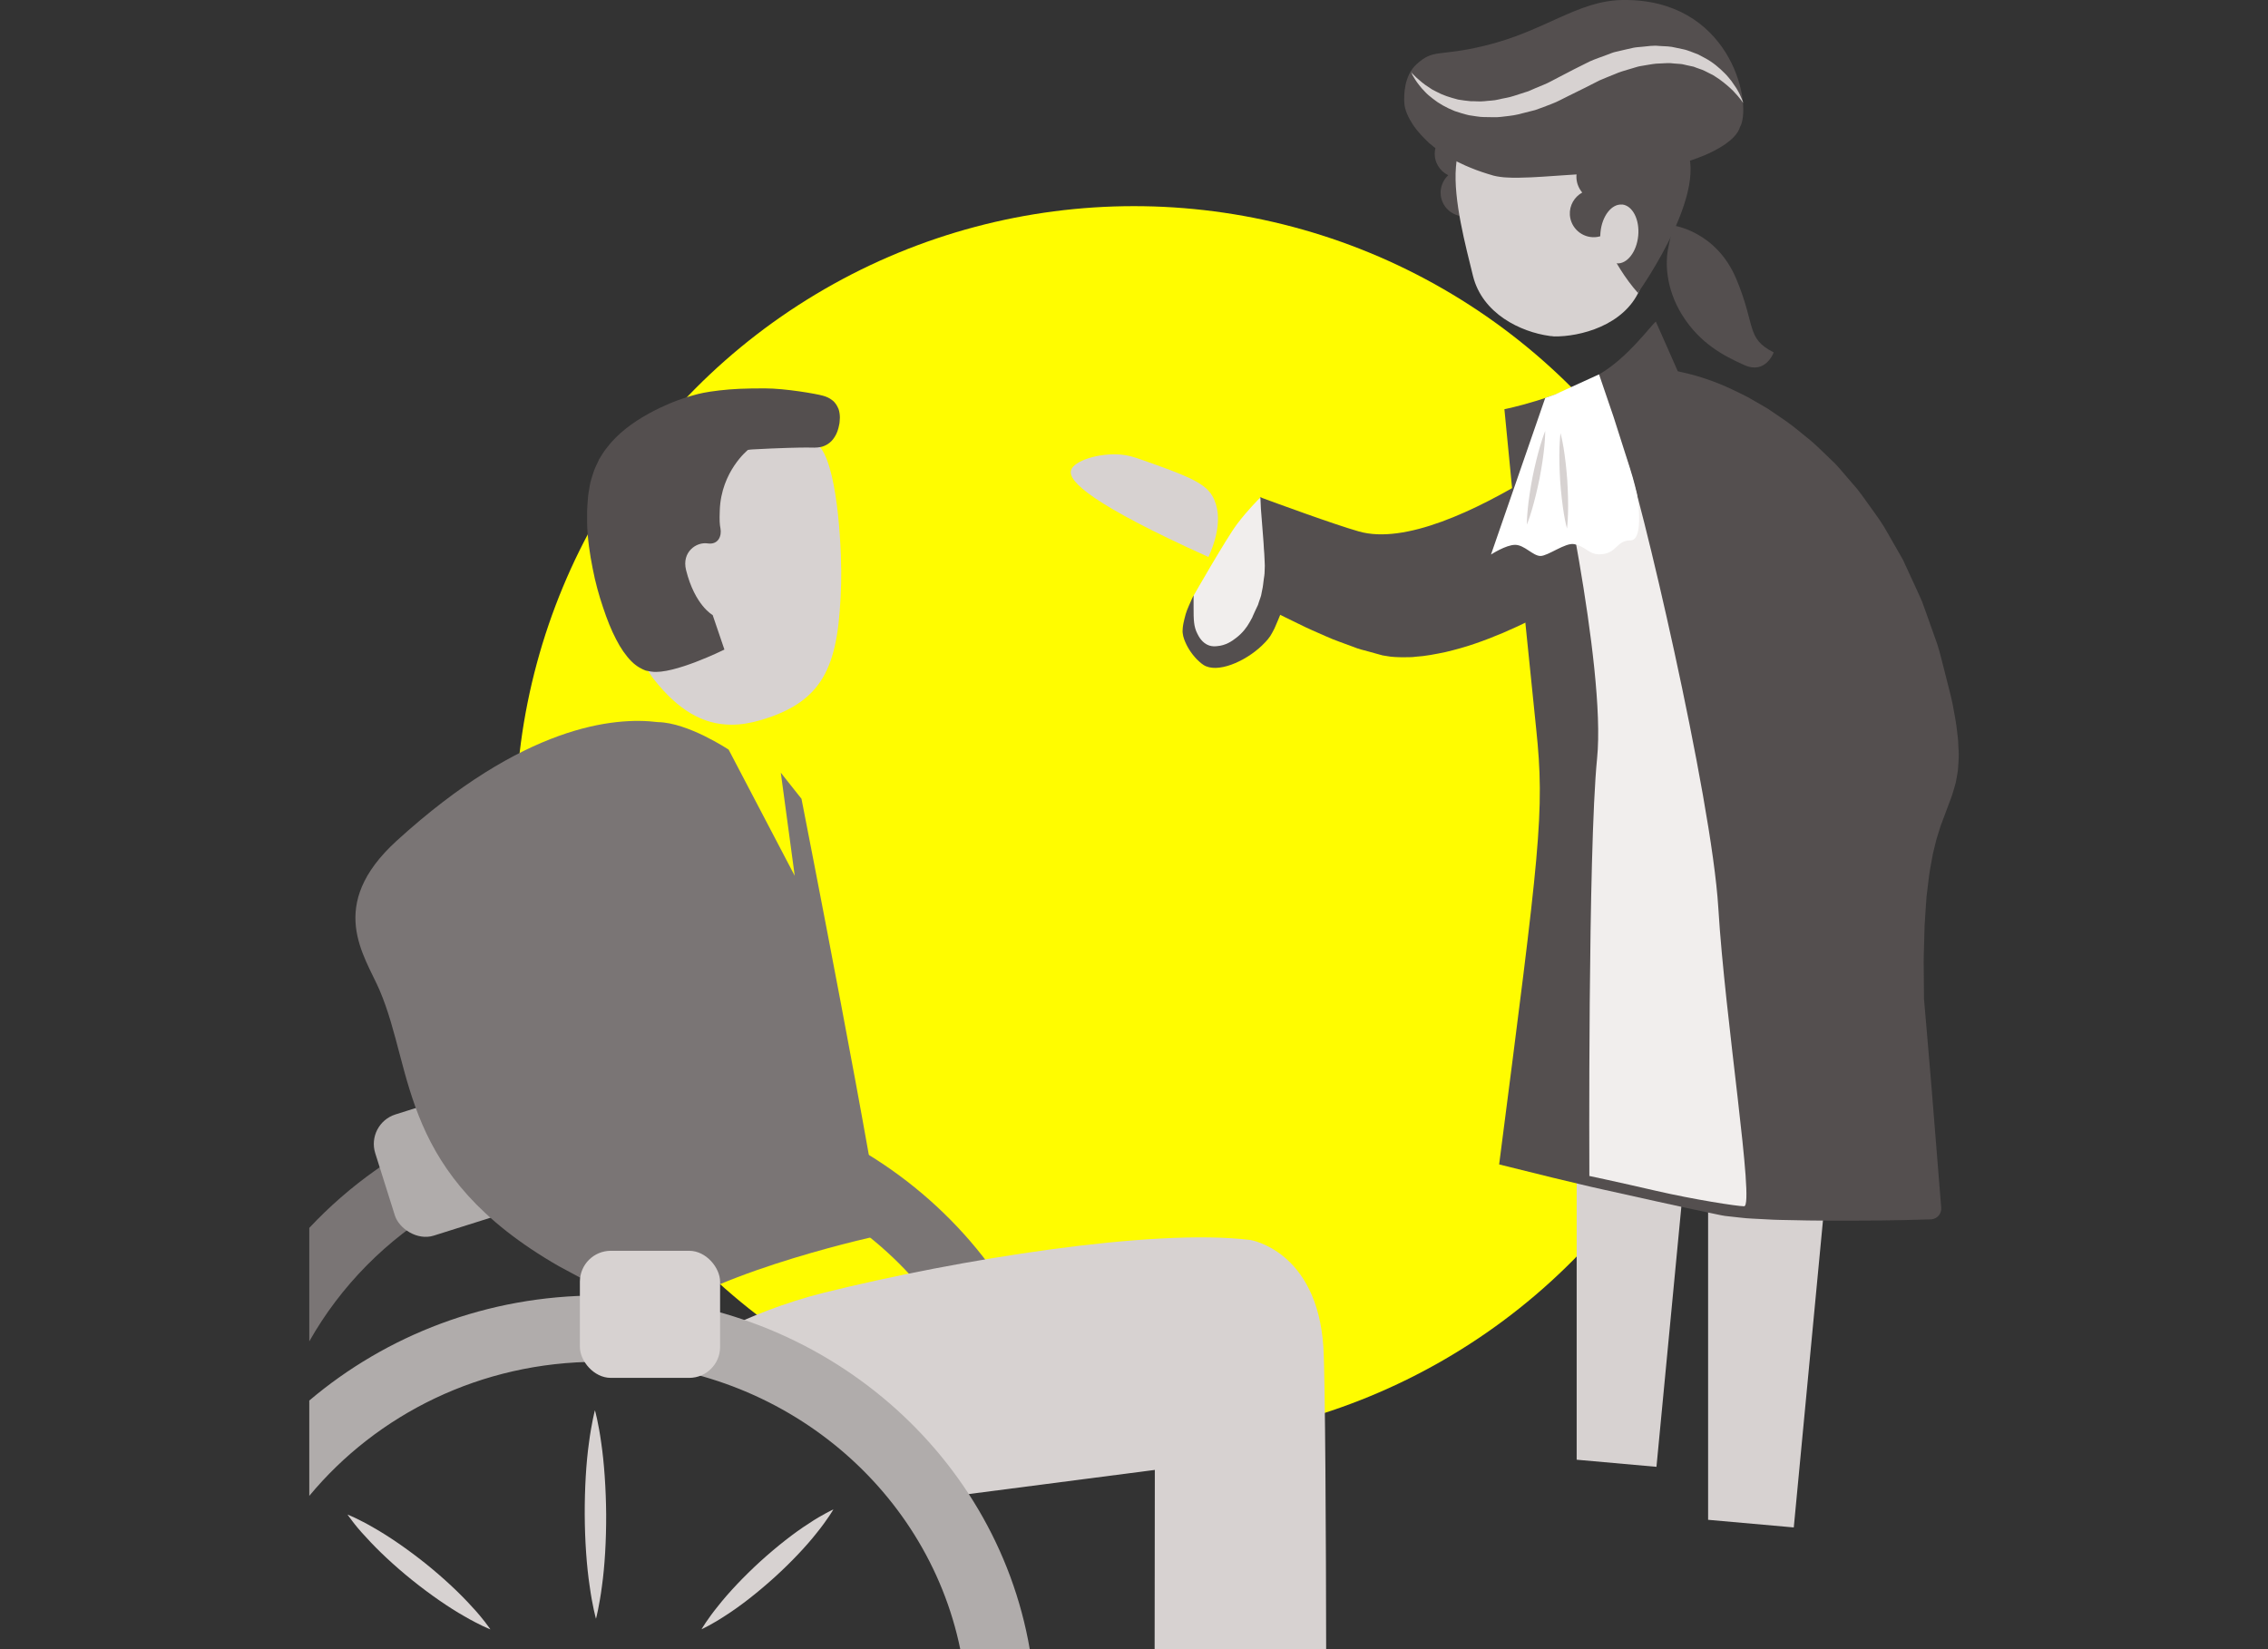
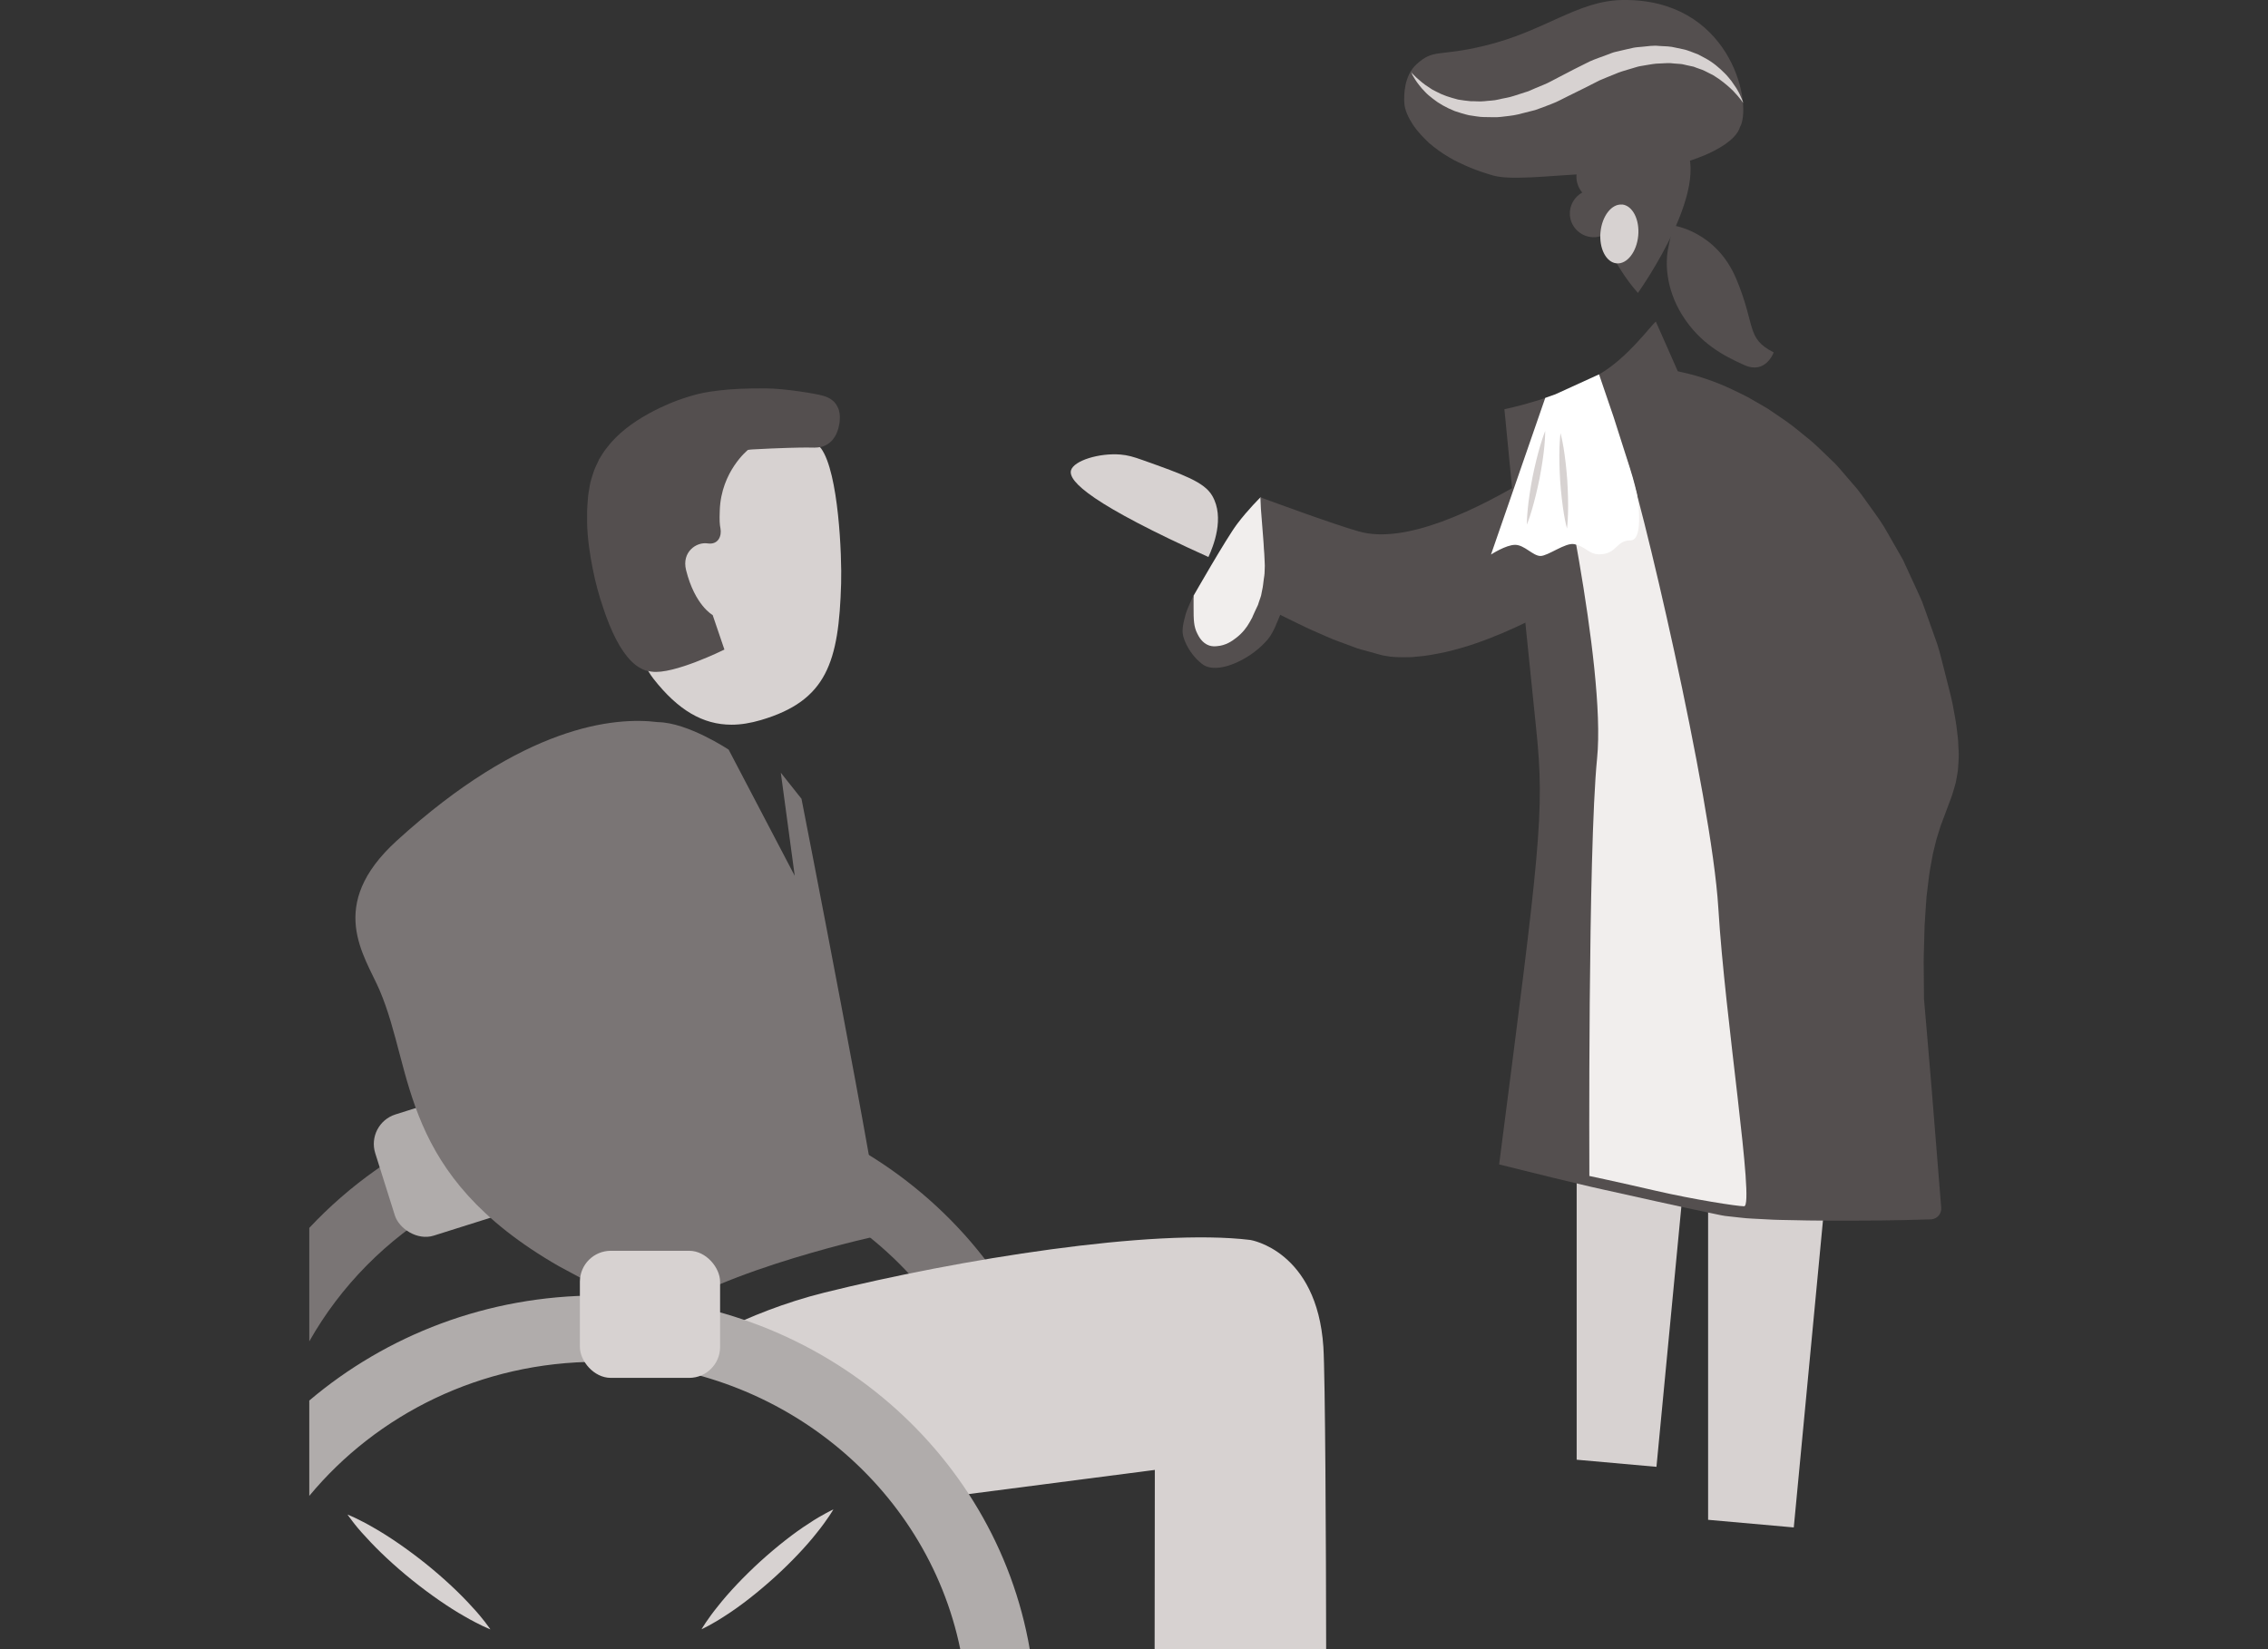
<svg xmlns="http://www.w3.org/2000/svg" viewBox="0 0 220 160">
  <rect x="0" y="0" width="220" height="160" fill="#333333" stroke="none" />
  <defs>
    <style>
      .cls-1 {
        fill: #b0acab;
      }

      .cls-2 {
        fill: #544f4f;
      }

      .cls-3 {
        fill: #fff;
      }

      .cls-4 {
        fill: #7a7575;
      }

      .cls-5 {
        fill: #fffc00;
      }

      .cls-6 {
        fill: #d7d2d1;
      }

      .cls-7 {
        fill: #f1eeed;
      }
    </style>
  </defs>
  <g id="gelber_x5F_Kreis">
-     <circle class="cls-5" cx="110" cy="80" r="60" />
-   </g>
+     </g>
  <g id="Barrierefrei">
    <path class="cls-4" d="M61.48,105.63c-12.48,0-23.71,5.21-31.48,13.5v11.01c6.08-10.77,17.89-18.09,31.48-18.09,18.45,0,33.64,13.48,35.62,30.8h6.67c-2.02-20.88-20.18-37.22-42.3-37.22Z" />
    <rect class="cls-1" x="37.04" y="106.69" width="13.6" height="12.33" rx="3" ry="3" transform="translate(-31.91 18.41) rotate(-17.5)" />
    <path class="cls-6" d="M128.64,160c-.01-9.88-.09-26.52-.27-29.32-.62-9.36-7.08-10.38-7.08-10.38-9.49-1.16-28.35,1.89-41.3,5.1-7.9,1.96-13.58,5.67-13.58,5.67,0,0,6.01,1.06,6.01,1.91s18.71,12.34,18.71,12.34l20.89-2.71-.02,17.39h16.65Z" />
    <path class="cls-1" d="M57.99,125.69c-10.72,0-20.51,3.85-27.99,10.19v9.25c6.57-7.93,16.67-13.01,27.99-13.01,17.4,0,31.9,11.99,35.16,27.89h6.74c-3.34-19.46-20.83-34.31-41.9-34.31Z" />
    <path class="cls-6" d="M79.65,43.51c-.69-.96-7.58-2.86-10.68-2.95-.11,0-.23,0-.34,0-3.14,0-5.89,1.3-7.74,3.65-2.15,2.75-2.83,6.59-1.86,10.55,1.83,7.48,3.81,10.39,4.37,11.11,2.38,3.03,4.78,4.44,7.56,4.44.89,0,1.83-.15,2.85-.45,6.39-1.88,7.56-5.61,7.78-13.26.08-2.67-.24-10.74-1.94-13.09Z" />
    <path class="cls-2" d="M81.32,39.64c-.12-.28-.3-.6-.59-.81-.27-.22-.6-.36-.91-.44-.62-.18-3.65-.71-5.63-.71s-3.12.05-4.42.2-1.99.32-2.37.43c-.78.21-1.55.47-2.31.78-1.51.63-3.01,1.42-4.38,2.49-.67.54-1.31,1.15-1.86,1.88-.14.18-.28.36-.4.56l-.18.29-.09.15-.05.07v.02s-.02.01-.02,0c0,0-.01.02-.04.09v.03c-.17.38-.34.67-.49,1.11-.13.44-.31.91-.37,1.33-.06.41-.16.84-.18,1.24-.03.41-.07.82-.08,1.22,0,.4,0,.79,0,1.19.04,1.56.27,3.03.54,4.39.26,1.37.62,2.64,1.01,3.79.38,1.15.79,2.18,1.26,3.08.44.87.97,1.62,1.48,2.13.51.52,1.05.78,1.4.91.38.08.57.1.57.1,0,0,0,0,0,0,0,0,0,0,0,0,2.1.32,7.06-2.14,7.06-2.14l-1.14-3.35s-1.72-.92-2.58-4.36c-.44-1.76,1-2.75,2.08-2.59,1.08.16,1.38-.76,1.26-1.43-.08-.42-.11-.78-.07-1.78.13-3.78,2.73-5.86,2.73-5.86h0c.17-.03.33-.04.47-.05,2.51-.14,4.79-.19,5.29-.18s.91.03,1.29-.05c.36-.07.97-.32,1.37-.99.21-.32.35-.73.43-1.17.02-.12.05-.21.05-.36,0-.11.02-.22.02-.34,0-.27-.04-.57-.14-.86Z" />
    <path class="cls-4" d="M77.74,77.49l-2-2.52,1.35,10-6.41-12.24s-3.95-2.63-6.86-2.67h0c-4.24-.53-13.04.3-25.33,11.5-6.9,6.28-3.12,11.14-1.68,14.48,3.42,7.97,1.85,17.88,17.41,26.81l9.41,5.06c6.44-4.8,21.85-8.09,21.85-8.09-.09-3.33-7.74-42.35-7.74-42.35Z" />
    <rect class="cls-6" x="56.25" y="121.35" width="13.6" height="12.33" rx="3" ry="3" />
    <path class="cls-6" d="M47.1,157.43c-.31-.39-.75-.95-1.33-1.56-1.13-1.26-2.75-2.78-4.48-4.17-1.74-1.39-3.57-2.65-5.04-3.48-.73-.43-1.36-.74-1.81-.96-.45-.21-.73-.32-.73-.32,0,0,.16.24.47.64.3.4.75.95,1.33,1.56,1.13,1.26,2.75,2.78,4.48,4.17,1.73,1.39,3.57,2.66,5.04,3.49.73.43,1.36.74,1.81.96.45.21.73.32.73.32,0,0-.16-.25-.47-.64Z" />
    <path class="cls-6" d="M80.15,146.79c-.43.23-1.03.57-1.71,1.03-1.39.88-3.09,2.22-4.69,3.67-1.6,1.46-3.08,3.03-4.1,4.33-.52.64-.92,1.2-1.19,1.6-.27.4-.41.65-.41.65,0,0,.26-.12.69-.35.43-.23,1.03-.58,1.71-1.03,1.39-.89,3.09-2.22,4.69-3.67,1.6-1.45,3.09-3.03,4.1-4.32.52-.64.91-1.2,1.19-1.61.27-.4.41-.65.41-.65,0,0-.26.12-.69.35Z" />
-     <path class="cls-6" d="M58.32,139.98c-.13-.95-.28-1.73-.4-2.29-.12-.55-.21-.87-.21-.87,0,0-.09.32-.2.87-.11.56-.26,1.34-.38,2.29-.27,1.9-.42,4.43-.41,6.96.01,2.53.19,5.05.48,6.95.13.95.28,1.74.4,2.29.12.55.21.87.21.87,0,0,.09-.32.2-.87.11-.56.26-1.35.38-2.3.27-1.9.42-4.43.41-6.95-.02-2.53-.2-5.06-.48-6.95Z" />
+     <path class="cls-6" d="M58.32,139.98Z" />
    <path class="cls-2" d="M162.4,41.37c-.13-.3-.29-.58-.47-.84l-.29-.38-.33-.34c-.24-.21-.48-.41-.75-.57-.25-.18-.54-.29-.82-.43.02.01.04.03.05.04-.15-.08-.3-.16-.46-.22,0,0-18.66,15.47-27.52,12.93-2.43-.69-8.22-2.82-9.33-3.23h0s-.2-.09-.2-.09c-.01,0-.02,0-.02,0-.7,1.24-1.38,2.48-2.05,3.73l-1.99,3.75c-.14.27-.05.59.21.75l.05.03c1.64.96,3.29,1.89,4.97,2.77.84.45,1.7.85,2.55,1.27.85.43,1.73.8,2.61,1.19.87.4,1.79.69,2.7,1.04.44.19.93.3,1.41.43l.72.2.36.1.18.05h.05s0,.02,0,.02c0,0,0,0,0,0,0,0,.01,0,.06.01h.02s.09.02.09.02l.7.11c.26.03.54.04.82.05.28.02.53,0,.79,0,.25,0,.52,0,.76-.04,1.02-.06,1.99-.26,2.96-.46.96-.23,1.91-.49,2.83-.81.92-.31,1.82-.67,2.71-1.04,1.77-.76,3.5-1.61,5.17-2.52,1.67-.93,3.3-1.92,4.91-2.95.8-.51,1.58-1.06,2.36-1.6.78-.55,1.54-1.1,2.31-1.69l.05-.04c.08-.06.15-.14.2-.23.16-.3.28-.58.42-.87.13-.29.25-.58.36-.87.23-.59.44-1.18.63-1.78.37-1.2.66-2.44.74-3.71.09-1.26,0-2.59-.53-3.77Z" />
    <polygon class="cls-6" points="165.69 116.43 165.69 147.45 174 148.19 177.15 115.05 165.69 116.43" />
    <polygon class="cls-6" points="152.94 112.86 152.94 141.62 160.68 142.31 163.62 111.57 152.94 112.86" />
    <path class="cls-2" d="M189.98,72.75c-.01-.52-.04-1.04-.11-1.55-.1-1.05-.3-1.98-.47-2.93-.21-1.01-.48-1.92-.71-2.89-.26-.95-.46-1.91-.76-2.85l-.99-2.79-.5-1.39c-.19-.45-.41-.9-.61-1.35l-1.24-2.69-1.47-2.57c-.47-.87-1.05-1.67-1.63-2.47-.58-.8-1.12-1.62-1.79-2.35l-.96-1.12c-.32-.37-.63-.75-1-1.08-.72-.67-1.4-1.39-2.15-2.02-.77-.6-1.5-1.26-2.31-1.82l-1.21-.83-.61-.41-.63-.37-1.27-.73c-.43-.23-.87-.43-1.31-.65-1.63-.79-3.35-1.4-5.11-1.78-.25-.06-.39-.09-.39-.09l-2.13-4.82c-.45.33-2.71,3.51-5.51,5.13-4.13,2.38-9.18,3.37-9.18,3.37,0,0,1.87,19.43,3.08,30.99.86,8.18.35,11.71-3.59,42.28l5.13,1.27c1.72.4,3.43.84,5.15,1.21,3.44.76,6.88,1.54,10.33,2.26.44.08.83.19,1.32.26l1.35.15c.91.12,1.78.12,2.68.18.89.06,1.78.06,2.66.08.89.02,1.77.04,2.66.04,3.54.02,7.06,0,10.59-.12.01,0,.03,0,.05,0,.58-.05,1.01-.55.96-1.13v-.02s-.93-11.57-.93-11.57l-.49-5.79-.25-2.89-.02-2.8c-.03-.96.02-1.91.04-2.86l.04-1.43.09-1.42.1-1.42.17-1.4c.09-.94.29-1.85.45-2.76l.33-1.35.41-1.32,1.01-2.7c.18-.47.31-1,.46-1.5.08-.53.23-1.06.24-1.59.04-.53.07-1.07.04-1.58Z" />
    <path class="cls-6" d="M117.59,48.1c-.78-1.34-2.78-2.05-6.77-3.47-.9-.32-1.43-.47-2.13-.53-2.06-.17-4.53.59-4.8,1.53-.3,1.08,2.08,3.33,13.33,8.41.46-1,1.61-3.81.37-5.94Z" />
    <path class="cls-7" d="M150.77,42.17s5.05,22.37,4.15,31.41c-.9,9.05-.75,40.51-.75,40.51,0,0,2.7.57,6.42,1.43s7.93,1.51,8.59,1.51c1.05,0-1.85-18.15-2.5-28.94-.65-10.79-7.7-40.8-9.06-43.98-1.28-3-2.67-7.28-2.67-7.28l-4.19,5.34Z" />
    <path class="cls-3" d="M149.89,38.61l-5.26,15.19s1.44-.94,2.34-.94,1.73,1.08,2.46,1.08,2.41-1.31,3.26-1.15c1.14.23,1.42.99,2.43.99,1.74,0,1.61-1.35,3.03-1.35s.63-4.55.63-4.55c0,0-.29-1.27-.67-2.45l-1.59-4.98-1.41-4.13-4.25,1.94-.96.34Z" />
    <path class="cls-6" d="M149.42,43.18c-.25.84-.53,1.96-.76,3.1-.22,1.14-.39,2.29-.47,3.16-.09.87-.08,1.46-.08,1.46,0,0,.22-.54.47-1.38.25-.84.53-1.96.76-3.1.22-1.14.39-2.29.47-3.16.08-.87.08-1.46.08-1.46,0,0-.22.55-.47,1.39Z" />
    <path class="cls-6" d="M152.03,46.62c-.08-1.16-.22-2.31-.36-3.17-.14-.86-.3-1.43-.3-1.43,0,0-.07.59-.1,1.46-.03.87,0,2.03.07,3.19.08,1.16.22,2.31.36,3.18.14.86.3,1.43.3,1.43,0,0,.08-.59.1-1.46.03-.87,0-2.03-.07-3.19Z" />
-     <path class="cls-2" d="M143.05,16.6c.4-.38.67-.9.73-1.49.11-1.27-.84-2.38-2.11-2.49-1.27-.11-2.39.83-2.49,2.11-.08.98.46,1.86,1.3,2.27-.4.38-.67.9-.73,1.49-.11,1.27.84,2.39,2.11,2.49,1.27.11,2.38-.83,2.49-2.1.08-.98-.46-1.87-1.3-2.27Z" />
-     <path class="cls-6" d="M153.01,5.86h0c-.07-.02-.14-.02-.22-.02-.07,0-.15-.02-.22-.03h0c-6.23-.34-10.74,3.32-11.34,10.38-.27,3.2.95,7.71,1.65,10.57.91,3.69,4.65,5.45,7.42,5.83h0c.07.02.14.02.21.02.08.01.16.02.23.03h0c2.51.04,6.79-1.05,8.3-4.5,1.18-2.7,3.14-6.95,3.41-10.15.6-7.06-3.23-11.43-9.43-12.13Z" />
    <path class="cls-2" d="M157.53,17.01c-.08-1.28-1.19-2.24-2.46-2.15s-2.24,1.19-2.15,2.46c.04.52.25.99.56,1.36-.76.42-1.26,1.25-1.2,2.18.09,1.27,1.19,2.23,2.46,2.15,1.27-.09,2.24-1.19,2.15-2.46-.03-.52-.24-.99-.56-1.36.76-.42,1.26-1.25,1.19-2.18Z" />
    <path class="cls-2" d="M162.94,13.47c-3.85-3.86-6.21,1.5-6.21,1.5l-1.71,6.73s1.26,3.79,3.86,6.72c0,0,7.91-11.08,4.05-14.94Z" />
    <path class="cls-2" d="M168.42,27.06c-1.93-4.63-6.09-5.18-6.09-5.18,0,0-.36,1.31-.55,2.39-.19,1.08-.28,3.62,1.41,6.32,1.69,2.7,3.98,3.93,6.04,4.84,2.06.91,2.82-1.24,2.82-1.24-2.7-1.38-1.7-2.51-3.63-7.14Z" />
    <path class="cls-6" d="M157.35,19.85c-1.01-.1-1.95,1.1-2.1,2.68-.15,1.57.55,2.93,1.56,3.02,1.01.1,1.95-1.1,2.1-2.68.15-1.57-.55-2.93-1.56-3.03Z" />
    <path class="cls-2" d="M168.85,12.21s0,0,0,0c1.11-2.6-1.22-12.34-11.43-12.21-4.42.05-7.55,3.05-13.5,4.46-4.44,1.06-4.84.25-6.51,1.77-1.22,1.11-1.23,2.99-1.19,3.74s.43,1.49.85,2.15c.44.65.99,1.22,1.56,1.76.6.51,1.24.98,1.92,1.37.33.21.68.39,1.04.55.35.17.71.34,1.07.48.72.3,1.46.54,2.22.76.3.06.36.09.64.12.24.03.48.06.67.06.41.03.8.03,1.19.02,1.55-.02,3.04-.16,4.51-.25.73-.05,1.46-.1,2.17-.11.37-.01.67,0,1.06,0,.36,0,.78,0,1.16,0,1.54-.04,3.07-.2,4.57-.49.75-.14,1.5-.33,2.24-.54.74-.2,1.47-.47,2.19-.76.72-.29,1.41-.66,2.07-1.1.6-.43,1.24-.98,1.45-1.71,0-.01.01-.03.02-.05,0,0,0-.02.01-.03Z" />
    <path class="cls-6" d="M136.87,6.98s.28.38,1.05,1c.19.15.4.32.65.47.12.08.25.16.38.25.14.07.28.15.43.22.58.32,1.29.54,2.06.74.4.06.8.13,1.22.16.43-.01.87.05,1.32,0,.46-.06.92-.05,1.39-.17.47-.12.95-.17,1.43-.33.48-.15.96-.31,1.46-.47.48-.21.96-.42,1.46-.62.5-.19.96-.48,1.45-.72.5-.26,1.01-.52,1.52-.79.51-.25,1.02-.51,1.52-.76.53-.24,1.12-.43,1.67-.64.28-.1.56-.23.84-.29.29-.07.57-.13.86-.2.28-.06.56-.13.84-.19.28-.06.57-.07.86-.1.56-.05,1.11-.15,1.67-.08.55.03,1.09.03,1.61.17.26.05.51.1.76.16.25.05.49.15.72.23.23.09.46.18.68.26.21.11.41.22.62.33.81.42,1.44.98,1.95,1.49.26.25.46.52.66.76.18.25.34.49.48.7.27.44.43.8.53,1.05.1.25.14.39.14.39,0,0-.08-.12-.24-.33-.16-.21-.42-.51-.75-.86-.35-.34-.79-.73-1.33-1.12-.29-.17-.55-.4-.89-.54-.33-.16-.66-.36-1.04-.47-.19-.06-.38-.14-.57-.21-.2-.04-.4-.09-.61-.13-.21-.04-.41-.11-.63-.13-.22-.01-.44-.04-.66-.05-.44-.07-.91-.02-1.38,0-.47,0-.95.1-1.44.18-.24.05-.49.07-.73.14-.25.08-.49.15-.74.22-.49.15-.99.28-1.47.5-.49.2-.96.38-1.46.6-.51.26-1.01.51-1.52.77-.51.25-1.01.5-1.52.75-.53.25-1.03.55-1.58.75-.54.22-1.09.42-1.63.61-.56.14-1.11.28-1.66.42-.54.13-1.11.17-1.65.24-.54.07-1.09.01-1.6.02-.52,0-1.03-.12-1.51-.18-.48-.11-.94-.26-1.37-.4-.85-.34-1.57-.75-2.14-1.21-.29-.22-.55-.44-.76-.67-.22-.21-.4-.44-.56-.64-.32-.4-.52-.75-.65-.98-.12-.25-.11-.3-.11-.3Z" />
    <path class="cls-7" d="M122.28,48.24s-1.22,1.19-2.28,2.6-4.22,6.95-4.22,6.95c0,0-.62,2.4-.45,3.47.17,1.07,1.87,2.88,2.71,2.67.83-.21,1.18-.52,2.02-1.26.84-.75,1.53-.24,2.51-2.23.98-1.99,1.02-2.73,1.14-4.67.12-1.94-1.43-7.52-1.43-7.52Z" />
    <path class="cls-2" d="M115.78,57.79s0,.83,0,1.13c0,1.21.01,1.86.36,2.55.13.27.47.93,1.16,1.16.29.09.53.08.74.06.87-.06,1.49-.51,1.85-.79.65-.49,1.06-1.06,1.3-1.49.04-.07.08-.14.12-.21l.12-.22.03-.05.02-.03h0c.02-.06-.03.05-.02.03h0s.06-.15.06-.15l.25-.55.26-.55c.06-.17.09-.31.15-.46.05-.15.11-.29.15-.45l.1-.51c.08-.32.11-.71.16-1.07l.04-.27.02-.14v-.07s.01-.03.01-.03c0-.02,0,.14,0,.07h0v-.03c0-.19.01-.37.02-.55.03-.39-.02-.65-.02-.98,0-.3-.04-.64-.06-.96-.02-.32-.03-.64-.06-.94-.1-1.2-.18-2.22-.23-2.94-.04-.72-.05-1.14-.05-1.14,0,0,.21.36.52,1.02.3.66.73,1.6,1.11,2.78.2.6.41,1.21.57,1.97.08.37.18.81.21,1.15.02.18.03.37.05.55,0,.22,0,.44,0,.66,0,.4,0,.78-.06,1.23-.02.22-.05.44-.07.66-.05.23-.12.46-.18.69-.06.23-.13.47-.21.69l-.23.56-.24.56-.06.14-.04.09-.02.04-.04.08-.17.32-.18.31-.24.32c-.11.13-.31.36-.6.63-1.64,1.55-4.32,2.7-5.64,1.85-.27-.17-.6-.5-.65-.55-.57-.6-.96-1.23-1.22-1.93-.06-.15-.14-.47-.14-.57-.04-.22,0-.37,0-.54.03-.33.1-.6.16-.86.15-.67.37-1.15.42-1.26.21-.5.47-1.04.47-1.04Z" />
  </g>
</svg>